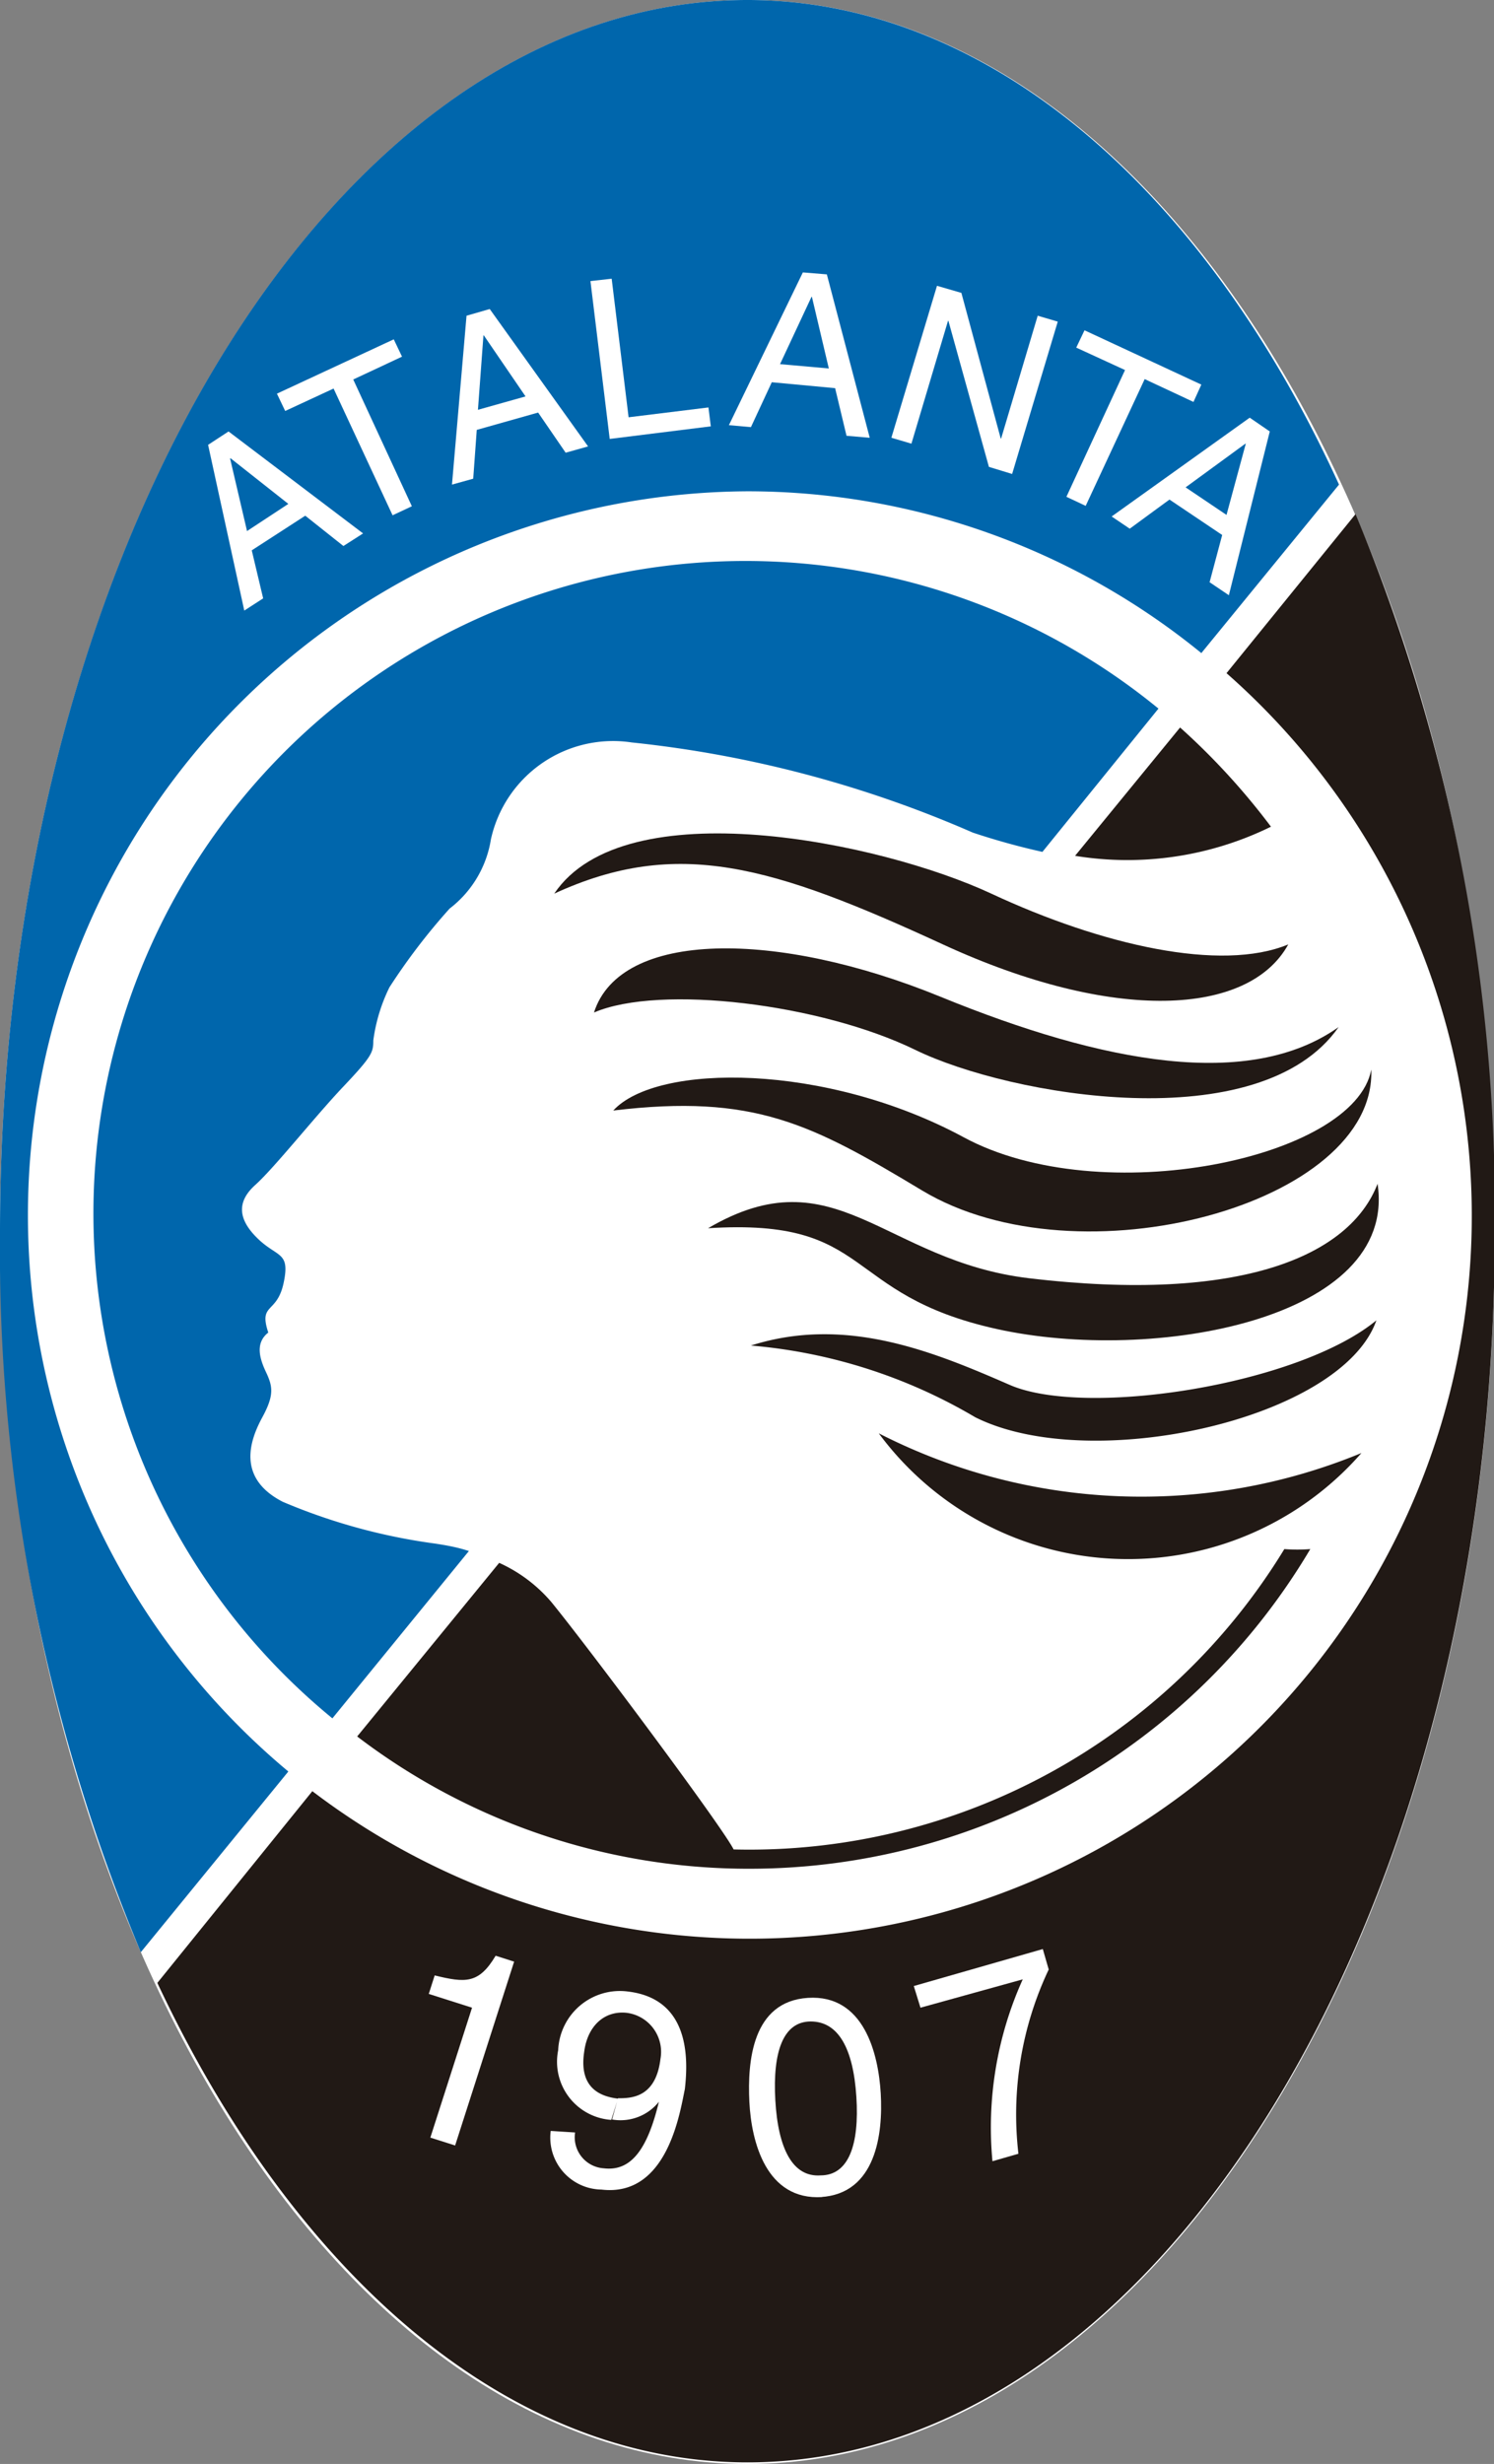
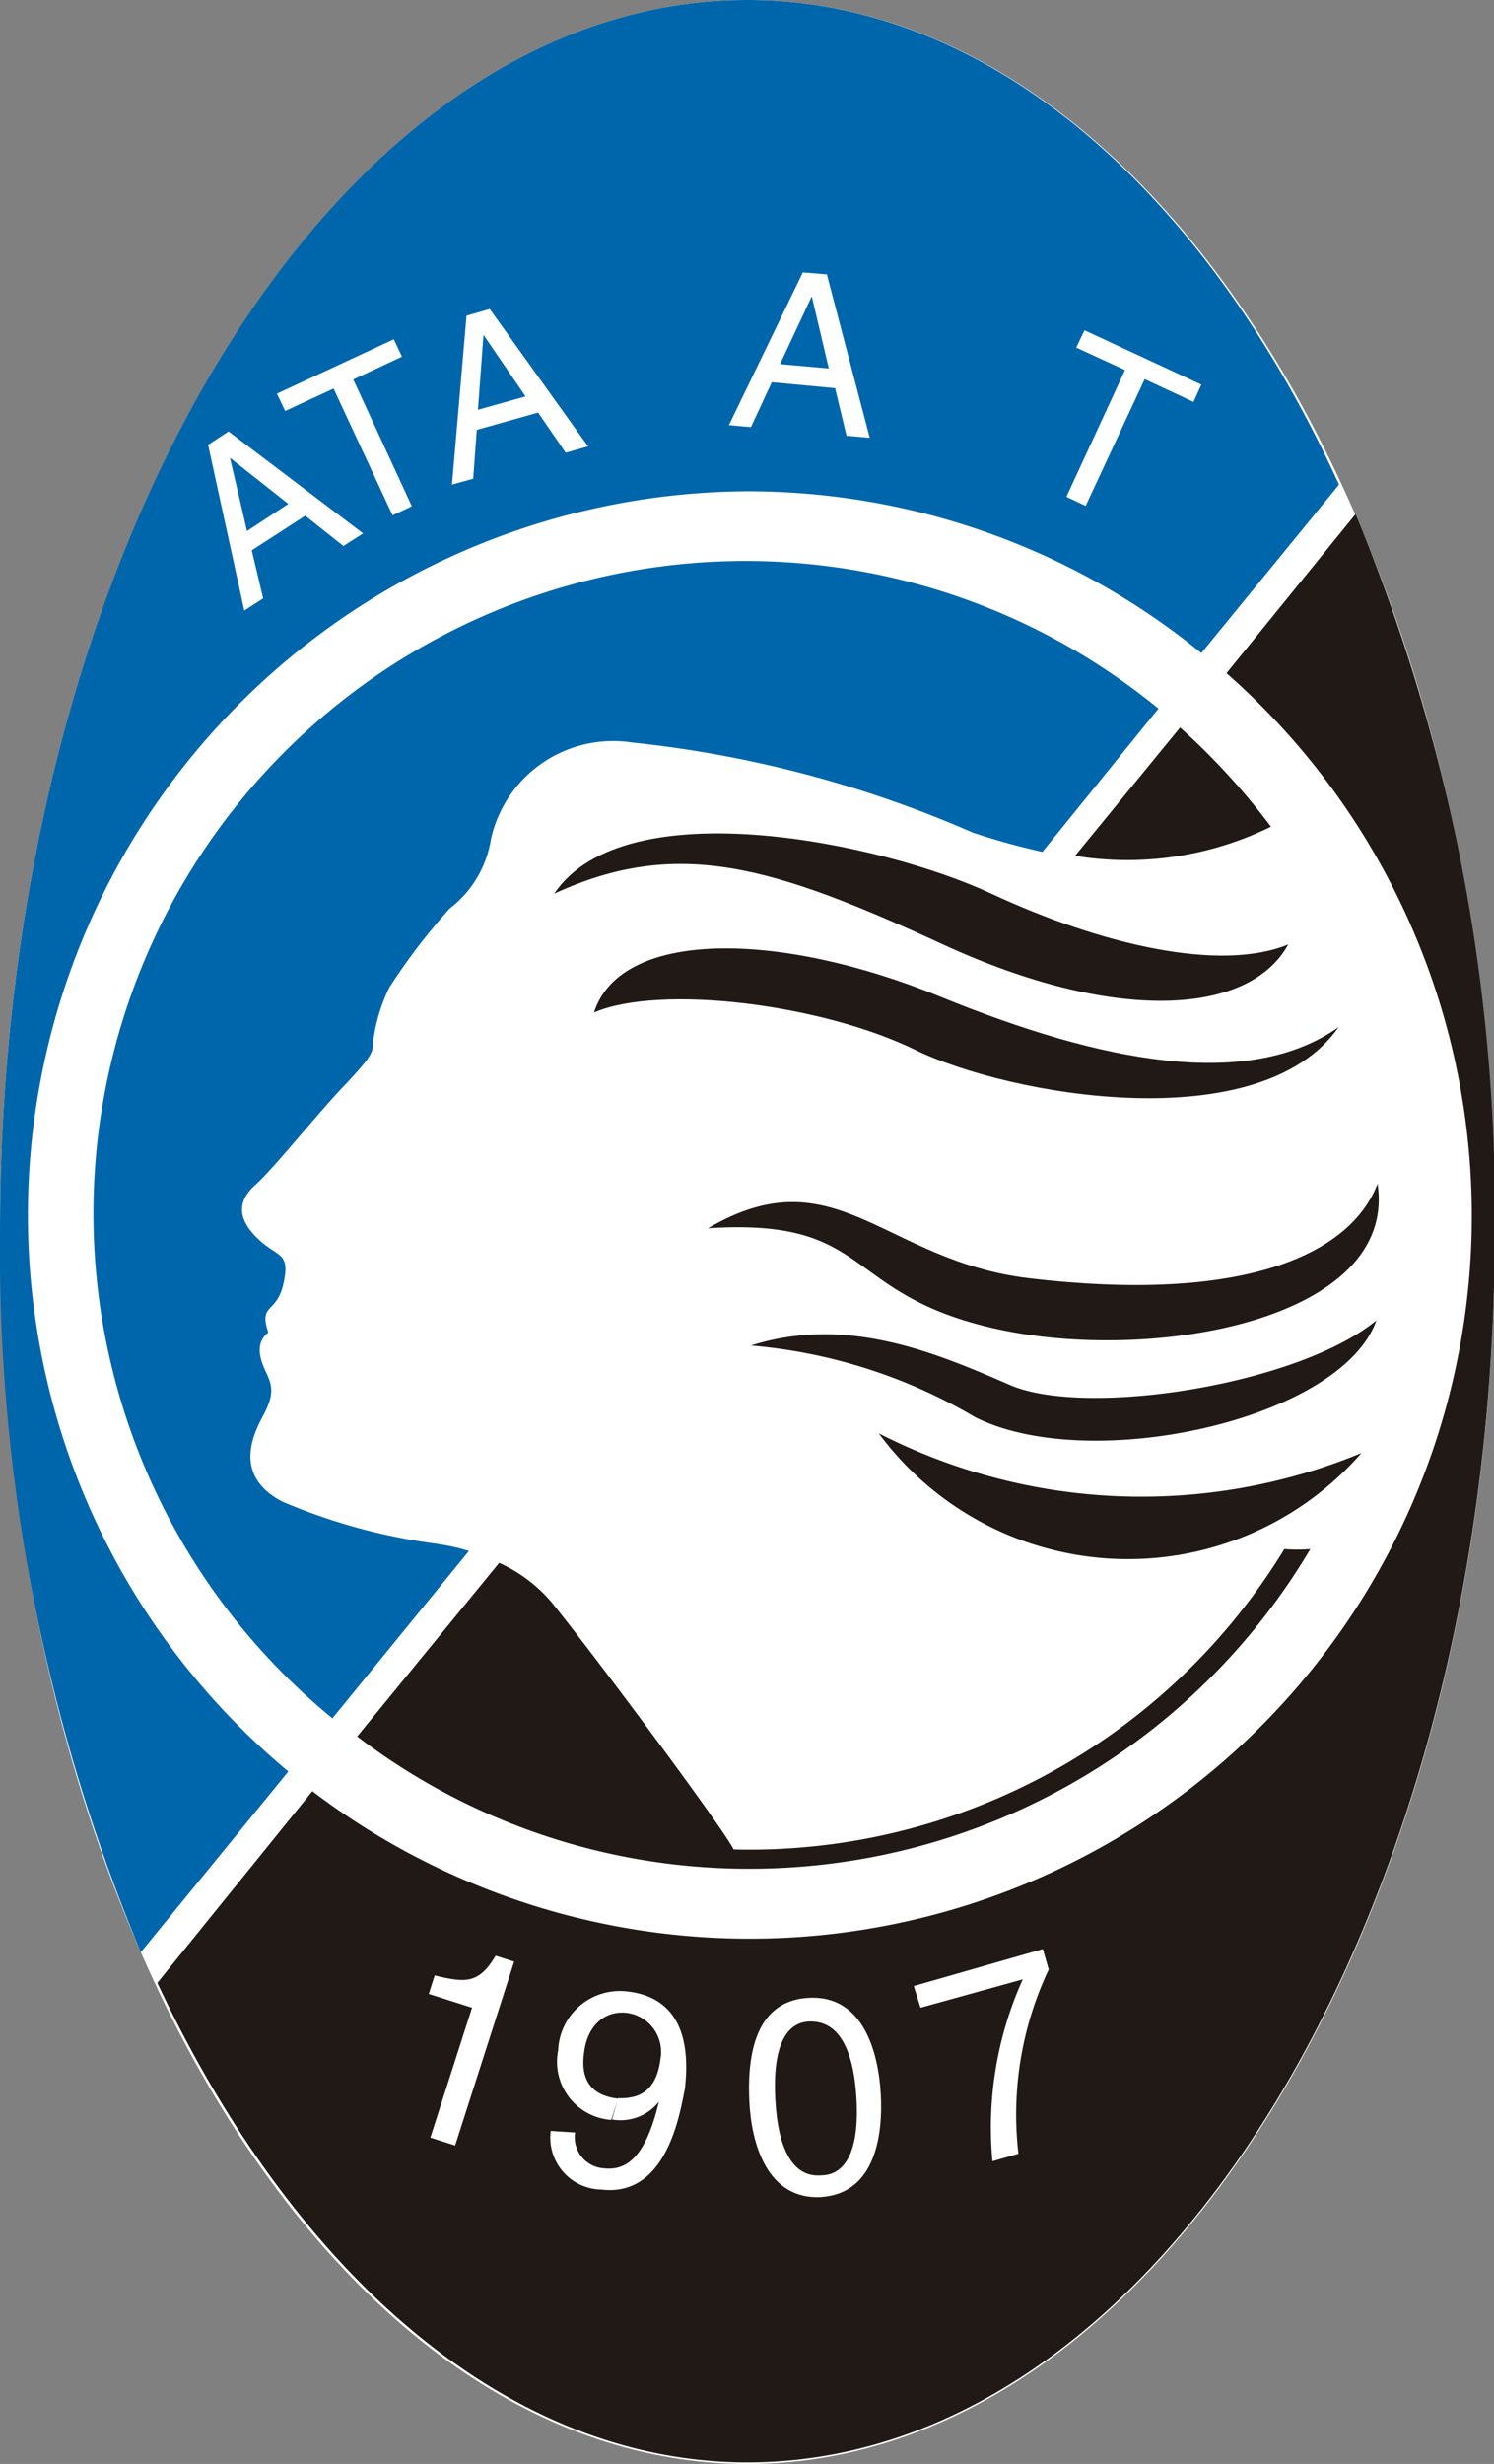
<svg xmlns="http://www.w3.org/2000/svg" viewBox="0 0 37.98 62.59">
  <rect x="0" y="0" width="37.98" height="62.59" fill="#808080" stroke="none" />
  <defs>
    <style>.cls-1{fill:#fff;}.cls-2{fill:#211915;}.cls-3{fill:#0066ac;}</style>
  </defs>
  <title>21</title>
  <g id="Layer_2" data-name="Layer 2">
    <g id="Capa_1" data-name="Capa 1">
      <g id="_21" data-name="21">
        <path class="cls-1" d="M38,31.3c0,17.28-8.5,31.29-19,31.29S0,48.58,0,31.3,8.5,0,19,0,38,14,38,31.3Z" />
        <path class="cls-2" d="M14.09,22.7c1.79-2.66,8.3-1.31,11.11,0s5.84,2,7.55,1.29c-1,1.82-4.44,2-8.78,0S17.22,21.26,14.09,22.7Z" />
        <path class="cls-2" d="M15.1,25.72c.67-2.1,4.65-2.1,8.81-.4s7.86,2.37,10.12.77c-2,2.86-8.36,1.75-10.76.58S16.78,25,15.1,25.72Z" />
-         <path class="cls-2" d="M15.59,28.21C16.7,27,21,27,24.5,28.89s9.94.54,10.36-1.72c.13,3.42-7.43,5.47-11.42,3.07C20.63,28.55,19.17,27.78,15.59,28.21Z" />
        <path class="cls-2" d="M18,31.2c3.24-1.9,4.46.83,8.16,1.27,5.39.64,8.16-.57,8.86-2.4.52,3.45-5.7,4.57-9.68,3.69S22.24,30.93,18,31.2Z" />
        <path class="cls-2" d="M19.09,34.18c2.42-.77,4.65.16,6.58,1s7.33,0,9.32-1.64c-.88,2.52-7.27,3.93-10.2,2.46A13.43,13.43,0,0,0,19.09,34.18Z" />
        <path class="cls-2" d="M22.34,36.41a7.88,7.88,0,0,0,12.27.5A14.66,14.66,0,0,1,22.34,36.41Z" />
        <path class="cls-2" d="M31.18,17.1A18.36,18.36,0,0,1,7.94,45.5L4,50.37v0c3.48,7.41,8.92,12.18,15,12.18,10.49,0,19-14,19-31.29a46.09,46.09,0,0,0-3.54-18.2Z" />
        <path class="cls-2" d="M32.31,21h0A17.51,17.51,0,0,0,30,18.48l-2.67,3.26A8.28,8.28,0,0,0,32.31,21Z" />
        <path class="cls-2" d="M32.65,39.35a15.93,15.93,0,0,1-14,7.63c-.29-.58-3.66-5.09-4.63-6.28a3.79,3.79,0,0,0-1.33-1L9.08,44.11a16.4,16.4,0,0,0,10,3.36,16.57,16.57,0,0,0,14.23-8.12A4.14,4.14,0,0,1,32.65,39.35Z" />
        <path class="cls-3" d="M19,12.48a18.26,18.26,0,0,1,11.54,4.11l3.5-4.28C30.62,4.83,25.14,0,19,0,8.5,0,0,14,0,31.3A46.12,46.12,0,0,0,3.58,49.59h0L7.33,45A18.39,18.39,0,0,1,19,12.48Z" />
        <polygon class="cls-1" points="7.33 12.8 6.28 13.49 5.85 11.65 5.86 11.64 7.33 12.8 7.76 13.1 8.73 13.87 9.23 13.55 5.81 10.96 5.29 11.3 6.21 15.51 6.69 15.2 6.4 13.98 7.76 13.1 7.33 12.8" />
        <polygon class="cls-1" points="7.04 10 10.01 8.62 10.22 9.06 8.98 9.64 10.47 12.86 9.98 13.09 8.48 9.87 7.25 10.44 7.04 10" />
        <polygon class="cls-1" points="13.36 10.07 12.15 10.41 12.29 8.52 12.3 8.52 13.36 10.07 13.68 10.48 14.38 11.5 14.95 11.34 12.45 7.85 11.86 8.02 11.49 12.31 12.03 12.16 12.12 10.92 13.68 10.48 13.36 10.07" />
-         <polygon class="cls-1" points="15.98 10.6 18.01 10.35 18.07 10.83 15.5 11.15 15.01 7.14 15.55 7.08 15.98 10.6" />
        <polygon class="cls-1" points="21.07 9.36 19.83 9.25 20.63 7.54 20.64 7.54 21.07 9.36 21.23 9.86 21.52 11.07 22.11 11.12 21.02 6.97 20.41 6.92 18.53 10.8 19.09 10.85 19.62 9.71 21.23 9.86 21.07 9.36" />
-         <polygon class="cls-1" points="26.38 8.02 26.89 8.17 25.73 12.04 25.14 11.86 24.11 8.15 24.1 8.15 23.17 11.27 22.66 11.12 23.82 7.26 24.44 7.44 25.44 11.14 25.45 11.14 26.38 8.02" />
        <polygon class="cls-1" points="27.57 8.39 30.54 9.77 30.34 10.21 29.1 9.63 27.6 12.85 27.11 12.62 28.6 9.4 27.36 8.83 27.57 8.39" />
-         <polygon class="cls-1" points="31.18 13.08 30.14 12.38 31.66 11.27 31.67 11.27 31.18 13.08 31.07 13.59 30.75 14.79 31.24 15.12 32.28 10.96 31.77 10.61 28.26 13.12 28.72 13.43 29.73 12.69 31.07 13.59 31.18 13.08" />
        <path class="cls-1" d="M11.57,54.5l-.63-.2L12,51l-1.1-.35.15-.47c.78.19,1.12.22,1.55-.5l.47.15Z" />
        <path class="cls-1" d="M15.71,53.31c-.41-.05-1-.24-.86-1.18.08-.66.51-1.06,1.08-1a1,1,0,0,1,.86,1.17c-.12,1-.76,1-1.08,1l-.15.54a1.25,1.25,0,0,0,1.19-.45v0c-.3,1.25-.73,1.77-1.4,1.69a.79.79,0,0,1-.73-.91L14,54.13a1.32,1.32,0,0,0,1.29,1.49c1.69.2,2-2,2.12-2.55.09-.79.12-2.29-1.44-2.48a1.57,1.57,0,0,0-1.78,1.49,1.48,1.48,0,0,0,1.35,1.77Z" />
        <path class="cls-1" d="M20.86,55.26c-.71.05-1.08-.68-1.15-1.91s.2-2,.9-2,1.08.68,1.16,1.91-.2,2-.91,2l0,.55c1.41-.08,1.59-1.61,1.53-2.63s-.43-2.52-1.85-2.43S19,52.37,19.05,53.39s.43,2.51,1.85,2.42Z" />
        <path class="cls-1" d="M23.23,50.45l3.28-.94.15.52a8.61,8.61,0,0,0-.77,4.68l-.66.19A9.14,9.14,0,0,1,26,50.28L23.4,51Z" />
        <path class="cls-3" d="M11.06,39.21a15,15,0,0,1-3.87-1.06C6,37.54,6.36,36.57,6.67,36s.26-.79.09-1.15-.27-.74.06-1c-.25-.76.22-.46.39-1.26s-.15-.64-.65-1.12S6,30.54,6.49,30.1,8,28.37,8.73,27.6s.76-.87.76-1.17a4.35,4.35,0,0,1,.41-1.35,15.78,15.78,0,0,1,1.53-2,2.76,2.76,0,0,0,1.05-1.76,3.18,3.18,0,0,1,3.58-2.46,29.19,29.19,0,0,1,8.67,2.29,17.9,17.9,0,0,0,1.77.49L29.45,18a16.57,16.57,0,0,0-21,25.65l3.47-4.25C11.62,39.3,11.32,39.25,11.06,39.21Z" />
      </g>
    </g>
  </g>
</svg>